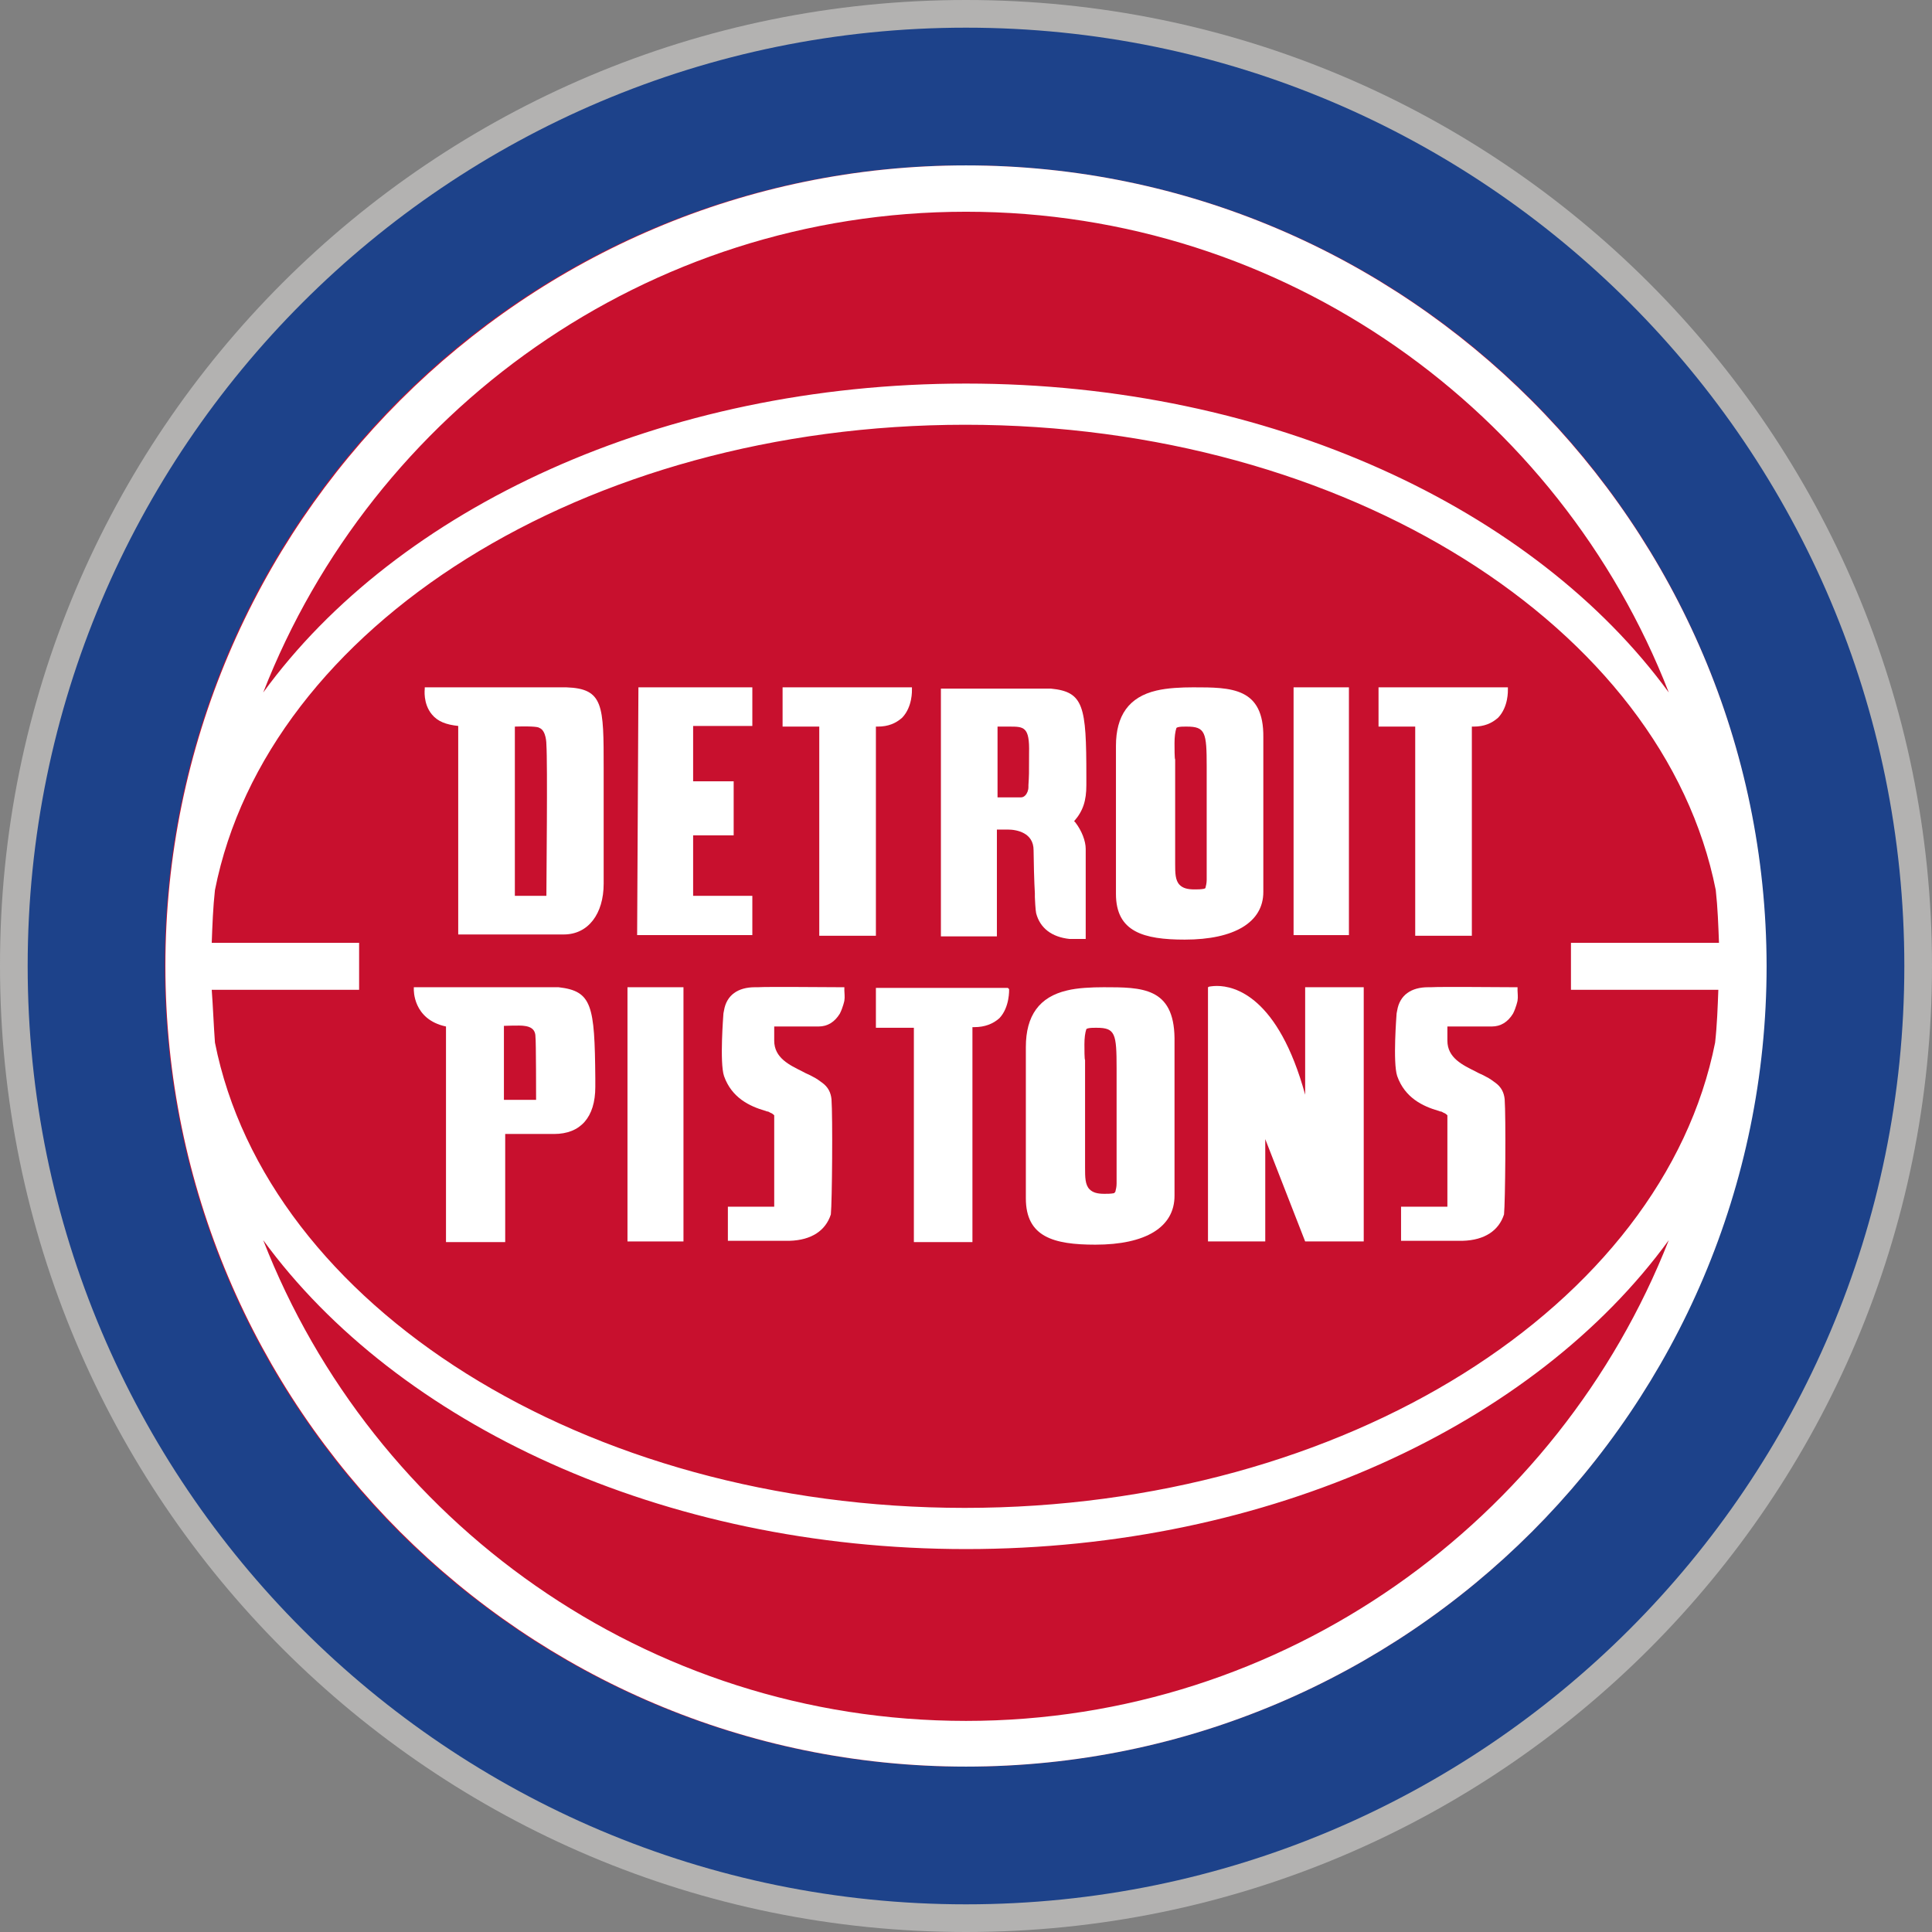
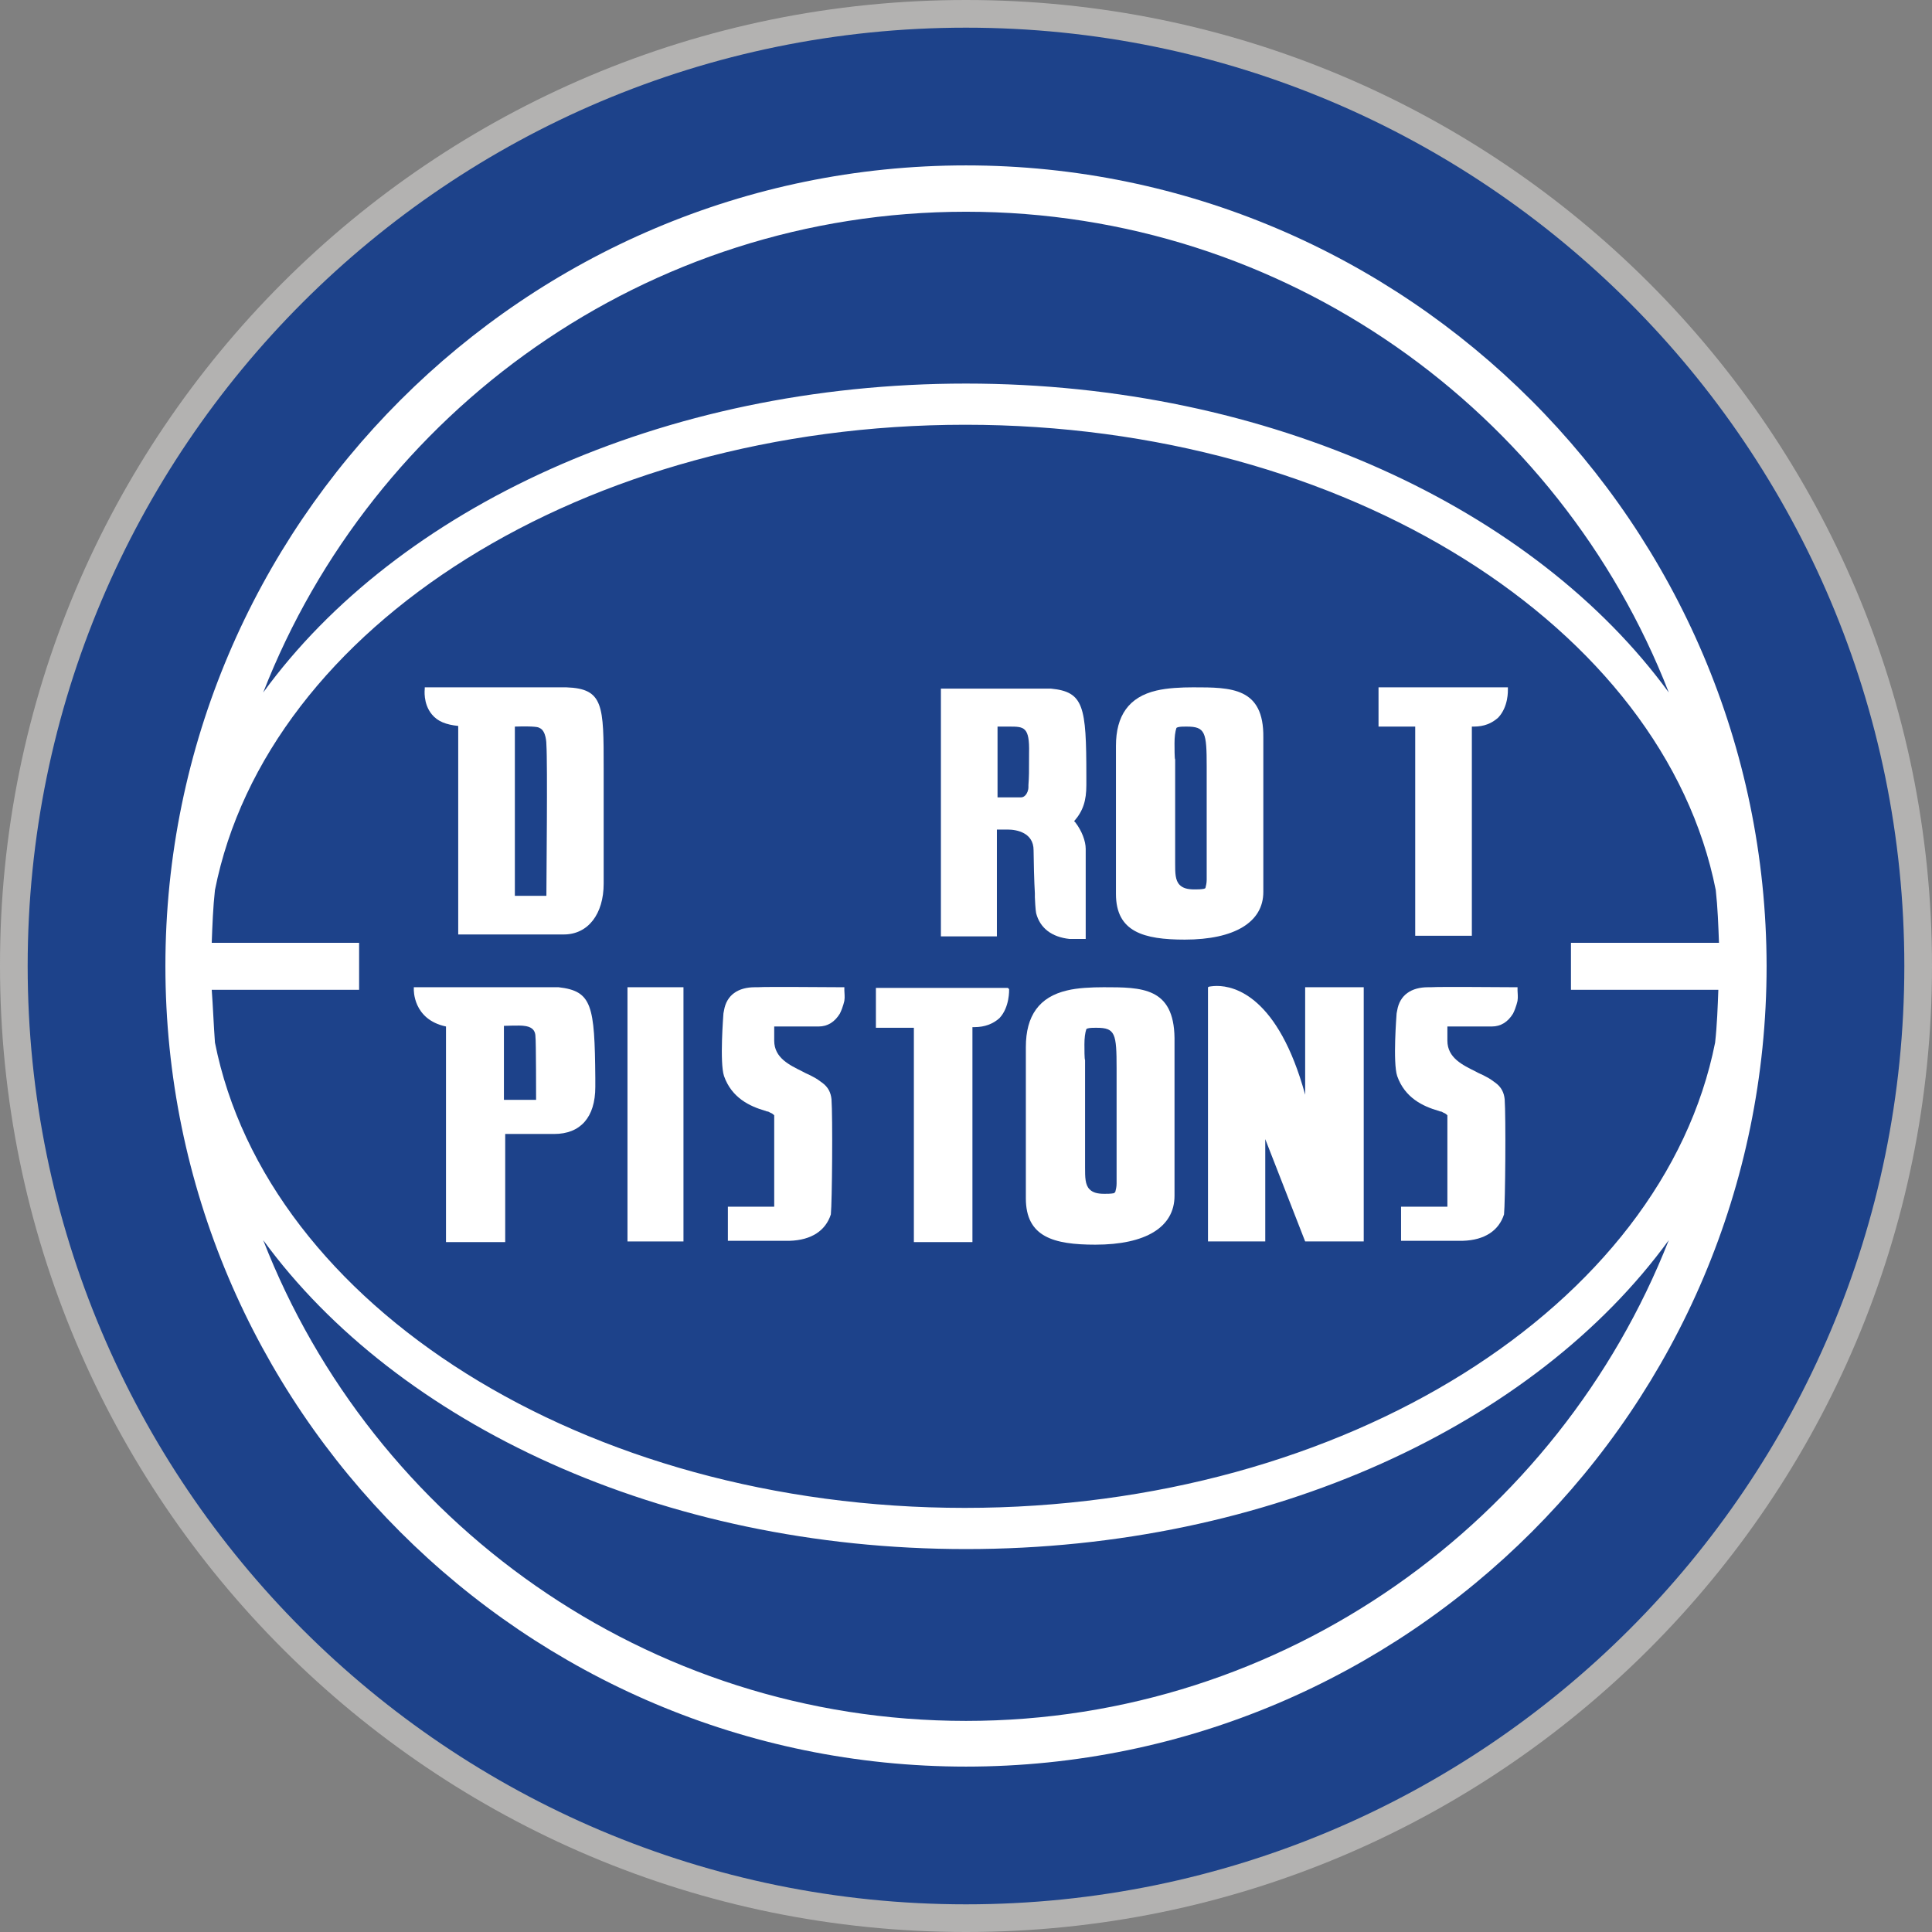
<svg xmlns="http://www.w3.org/2000/svg" xmlns:ns1="http://sodipodi.sourceforge.net/DTD/sodipodi-0.dtd" xmlns:ns2="http://www.inkscape.org/namespaces/inkscape" version="1.1" id="Layer_1" x="0px" y="0px" viewBox="0 0 300.2 300.2" xml:space="preserve" ns1:docname="det.svg" width="300.2" height="300.2" ns2:version="1.1.2 (b8e25be8, 2022-02-05)">
  <rect x="0" y="0" width="300.2" height="300.2" fill="#808080" stroke="none" />
  <defs id="defs55" />
  <ns1:namedview id="namedview53" pagecolor="#ffffff" bordercolor="#666666" borderopacity="1.0" ns2:pageshadow="2" ns2:pageopacity="0.0" ns2:pagecheckerboard="0" showgrid="false" ns2:zoom="1.4275" ns2:cx="150.2627" ns2:cy="150.2627" ns2:window-width="1296" ns2:window-height="793" ns2:window-x="0" ns2:window-y="25" ns2:window-maximized="0" ns2:current-layer="Layer_1" />
  <style type="text/css" id="style2">
	.st0{fill:#B3B2B1;}
	.st1{fill:#1D428A;}
	.st2{fill:#C8102E;}
	.st3{fill:#FFFFFF;}
</style>
  <g id="g50" transform="translate(-49.8,-50)">
    <path class="st0" d="M 350,200.1 C 350,283 282.8,350.2 199.9,350.2 117,350.2 49.8,283 49.8,200.1 49.7,117.2 116.9,50 199.9,50 282.8,50 350,117.2 350,200.1" id="path4" />
    <g id="g48">
      <path class="st1" d="m 345.7,200.1 c 0,80.5 -65.3,145.8 -145.8,145.8 -80.5,0 -145.8,-65.3 -145.8,-145.8 0,-80.5 65.3,-145.8 145.8,-145.8 80.5,0 145.8,65.3 145.8,145.8" id="path6" />
      <g id="g46">
-         <path class="st2" d="m 324.2,200.1 c 0,68.6 -55.6,124.4 -124.4,124.4 -68.6,0 -124.4,-55.6 -124.4,-124.4 0,-68.6 55.6,-124.4 124.4,-124.4 68.8,0 124.4,55.8 124.4,124.4" id="path8" />
        <path class="st3" d="m 199.9,75.7 c -68.5,0 -124.4,55.8 -124.4,124.4 0,68.6 55.8,124.4 124.4,124.4 68.6,0 124.4,-55.8 124.4,-124.4 C 324.2,131.6 268.4,75.7 199.9,75.7 M 82.7,203.8 h 22.9 v -7.3 H 82.7 c 0.1,-2.7 0.2,-5.5 0.5,-8.2 8.1,-40.9 57.3,-72.3 116.6,-72.3 59.3,0 108.5,31.5 116.6,72.3 0.3,2.7 0.4,5.5 0.5,8.2 h -23 v 7.3 h 22.9 c -0.1,2.7 -0.2,5.5 -0.5,8.2 -8.1,40.8 -57.4,72.3 -116.6,72.3 -59.2,0 -108.4,-31.5 -116.5,-72.3 -0.2,-2.7 -0.3,-5.5 -0.5,-8.2 M 199.9,82.9 c 49.6,0 92.2,31 109.2,74.7 -20.8,-28.5 -61.9,-48 -109.2,-48 -47.3,0 -88.4,19.4 -109.2,48 17,-43.6 59.5,-74.7 109.2,-74.7 m 0,234.5 c -49.6,0 -92.2,-31 -109.2,-74.7 20.8,28.5 61.9,48 109.2,48 47.3,0 88.4,-19.4 109.2,-48 -17.1,43.5 -59.6,74.7 -109.2,74.7" id="path10" />
        <g id="g44">
          <g id="g26">
            <rect x="147.3" y="203.4" class="st3" width="8.7" height="39.5" id="rect12" />
            <path class="st3" d="m 181,203.4 h -0.3 c -2.4,0 -11.5,-0.1 -13.2,0 h -0.4 c -2.6,0 -4.4,1.2 -4.8,3.6 -0.1,0.4 -0.1,0.6 -0.1,0.6 0,0.1 -0.6,7.5 0.1,9.6 1.2,3.4 4,4.7 6.4,5.4 0.1,0 0.2,0.1 0.3,0.1 0.2,0 0.3,0.1 0.5,0.2 0.3,0.1 0.5,0.3 0.6,0.4 v 14.2 h -7.2 v 5.3 h 9.6 v 0 c 3.4,-0.1 5.6,-1.6 6.4,-4.1 0.2,-1.9 0.3,-15.2 0.1,-17.9 -0.1,-1 -0.5,-1.9 -1.5,-2.6 -0.4,-0.3 -0.8,-0.6 -1.4,-0.9 -0.5,-0.3 -1.1,-0.5 -1.6,-0.8 -2,-1 -4.4,-2.1 -4.4,-4.8 v -2.2 h 6.9 c 1.4,0 2.5,-0.7 3.3,-2 0.5,-1 0.7,-2 0.7,-2 0.1,-0.6 0,-1.2 0,-1.6 z" id="path14" />
            <path class="st3" d="m 221.3,203.4 c -1.9,0 -4.1,0.1 -5.7,0.5 -4.3,1 -6.4,3.9 -6.4,8.8 v 23.5 c 0,6 4.3,7.2 10.8,7.2 7.8,0 12.3,-2.7 12.3,-7.6 v -24.5 c -0.1,-7.9 -5.1,-7.9 -11,-7.9 m -3,8.9 c 0,-1 0.1,-1.8 0.3,-2.4 l 0.2,-0.1 c 0.4,-0.1 0.8,-0.1 1.2,-0.1 h 0.2 c 2.9,0 3.1,0.9 3.1,6.3 v 16.5 c 0,0.5 0,0.9 0,1.4 0,0.5 -0.1,0.9 -0.2,1.3 l -0.2,0.2 c -0.5,0.1 -1,0.1 -1.5,0.1 -1.1,0 -1.8,-0.2 -2.3,-0.7 -0.7,-0.7 -0.7,-1.9 -0.7,-3.4 v -16.7 c -0.1,0 -0.1,-1.8 -0.1,-2.4" id="path16" />
            <path class="st3" d="m 252.6,220.1 c -4.2,-15.3 -11,-16.9 -13.7,-16.9 -0.7,0 -1.1,0.1 -1.2,0.1 l -0.2,0.1 v 39.5 h 8.9 V 227 l 6.2,15.9 h 9.1 v -39.5 h -9.1 z" id="path18" />
            <path class="st3" d="m 136.6,203.4 h -22.2 -0.3 v 0.3 c 0,0 -0.2,4.7 5,5.8 V 243 h 9.2 v -16.8 h 7.6 c 4.1,0 6.4,-2.6 6.4,-7.3 v -1.4 c -0.1,-11.3 -0.5,-13.5 -5.7,-14.1 m -3.5,17.5 h -5 v -11.5 c 0,0 2.6,-0.1 3.1,0 1,0.1 1.8,0.5 1.8,1.7 0.1,0.4 0.1,9.8 0.1,9.8" id="path20" />
            <path class="st3" d="m 206.4,203.5 h -20.5 v 6.2 h 5.9 V 243 h 9.1 v -33.4 c 0.1,0 0.2,0 0.3,0 1.6,0 2.9,-0.5 3.9,-1.4 1.6,-1.7 1.5,-4.4 1.5,-4.5 z" id="path22" />
            <path class="st3" d="m 285.6,203.4 h -0.3 c -2.4,0 -11.5,-0.1 -13.2,0 h -0.4 c -2.6,0 -4.4,1.2 -4.8,3.6 -0.1,0.4 -0.1,0.6 -0.1,0.6 0,0.1 -0.6,7.5 0.1,9.6 1.2,3.4 4,4.7 6.4,5.4 0.1,0 0.2,0.1 0.3,0.1 0.2,0 0.3,0.1 0.5,0.2 0.3,0.1 0.5,0.3 0.6,0.4 v 14.2 h -7.2 v 5.3 h 9.6 v 0 c 3.4,-0.1 5.6,-1.6 6.4,-4.1 0.2,-1.9 0.3,-15.2 0.1,-17.9 -0.1,-1 -0.5,-1.9 -1.5,-2.6 -0.4,-0.3 -0.8,-0.6 -1.4,-0.9 -0.5,-0.3 -1.1,-0.5 -1.6,-0.8 -2,-1 -4.4,-2.1 -4.4,-4.8 v -2.2 h 6.9 c 1.4,0 2.5,-0.7 3.3,-2 0.5,-1 0.7,-2 0.7,-2 0.1,-0.6 0,-1.2 0,-1.6 z" id="path24" />
          </g>
          <g id="g42">
            <path class="st3" d="m 204.9,178.9 h 1.5 c 1.4,0 4,0.5 4,3.2 0,1.2 0.1,5.2 0.2,6.7 v 0.6 c 0,0.2 0.1,2.1 0.2,2.5 0.6,2.3 2.4,3.7 5.2,4 h 2.5 v -14 c 0,-1.2 -0.6,-2.8 -1.6,-4.1 l -0.2,-0.2 c 1.4,-1.6 1.9,-3.2 1.9,-5.6 v -1.4 c 0,-10.9 -0.4,-13.1 -5.5,-13.6 H 196 v 38.5 h 8.7 v -16.6 z m 0,-16 h 1.5 0.2 c 2.3,0 3.2,0 3.1,4.1 0,3.3 0,3.5 -0.1,5 v 0.3 c 0,0.5 -0.2,1 -0.5,1.3 -0.2,0.2 -0.4,0.3 -0.7,0.3 h -3.6 v -11 z" id="path28" />
-             <polygon class="st3" points="250.8,195.3 259.4,195.3 259.4,156.8 250.8,156.8 " id="polygon30" />
-             <path class="st3" d="m 177.1,195.4 h 8.8 v -32.5 c 0.1,0 0.2,0 0.3,0 1.6,0 2.8,-0.5 3.8,-1.4 1.6,-1.7 1.5,-4.2 1.5,-4.4 v -0.3 h -20.1 v 6.1 h 5.7 z" id="path32" />
            <path class="st3" d="m 269.7,195.4 h 8.8 v -32.5 c 0.1,0 0.2,0 0.3,0 1.6,0 2.8,-0.5 3.8,-1.4 1.6,-1.7 1.5,-4.2 1.5,-4.4 v -0.3 H 264 v 6.1 h 5.7 z" id="path34" />
-             <polygon class="st3" points="157.5,179.8 163.8,179.8 163.8,171.4 157.5,171.4 157.5,162.8 166.7,162.8 166.7,156.8 149,156.8 148.8,195.3 166.7,195.3 166.7,189.2 157.5,189.2 " id="polygon36" />
            <path class="st3" d="m 137.8,156.8 h -22 v 0.2 c 0,0.1 -0.3,2.3 1.1,4 0.9,1.1 2.2,1.6 4.1,1.8 v 32.4 h 16.4 c 3.8,0 6.2,-3.2 6.2,-7.9 v -17.9 c 0,-9.8 0,-12.4 -5.8,-12.6 m -3.1,32.4 h -4.9 v -26.3 c 3.1,-0.1 3.7,0.1 3.8,0.2 1.1,0.4 1.1,2.5 1.1,2.6 0.2,3 0,21.1 0,23.5" id="path38" />
            <path class="st3" d="m 235.2,156.8 c -1.9,0 -4,0.1 -5.7,0.5 -4.3,1 -6.3,3.9 -6.3,8.6 v 23 c 0,5.9 4.3,7.1 10.7,7.1 7.7,0 12.2,-2.7 12.2,-7.4 v -24 c 0.1,-7.8 -5,-7.8 -10.9,-7.8 m -2.9,8.7 c 0,-1 0.1,-1.8 0.3,-2.4 l 0.2,-0.1 c 0.4,-0.1 0.8,-0.1 1.2,-0.1 h 0.2 c 2.9,0 3.1,0.9 3.1,6.2 v 16.2 c 0,0.5 0,0.9 0,1.4 0,0.5 -0.1,0.9 -0.2,1.3 l -0.2,0.1 c -0.5,0.1 -1,0.1 -1.5,0.1 -1.1,0 -1.8,-0.2 -2.3,-0.7 -0.7,-0.7 -0.7,-1.9 -0.7,-3.3 V 168 c -0.1,0 -0.1,-1.9 -0.1,-2.5" id="path40" />
          </g>
        </g>
      </g>
    </g>
  </g>
</svg>